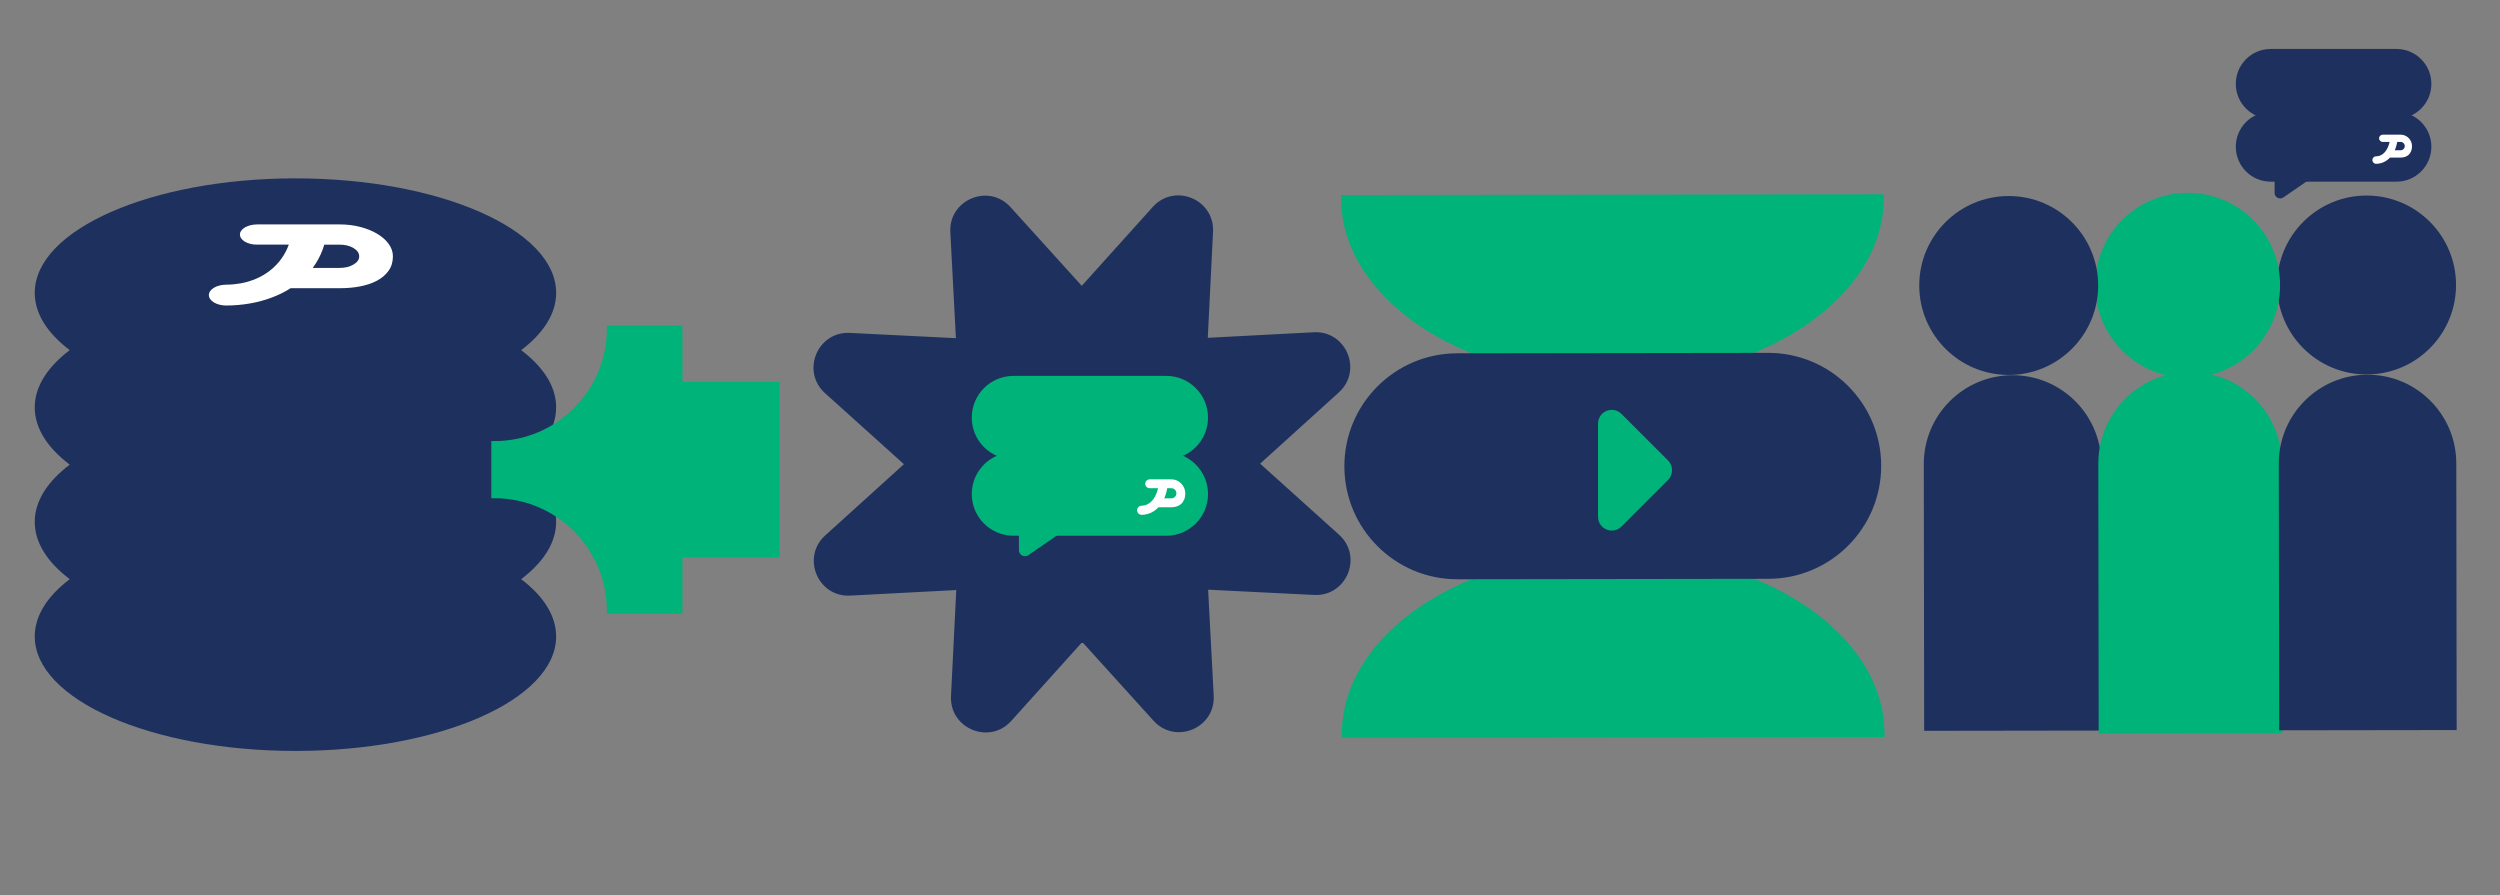
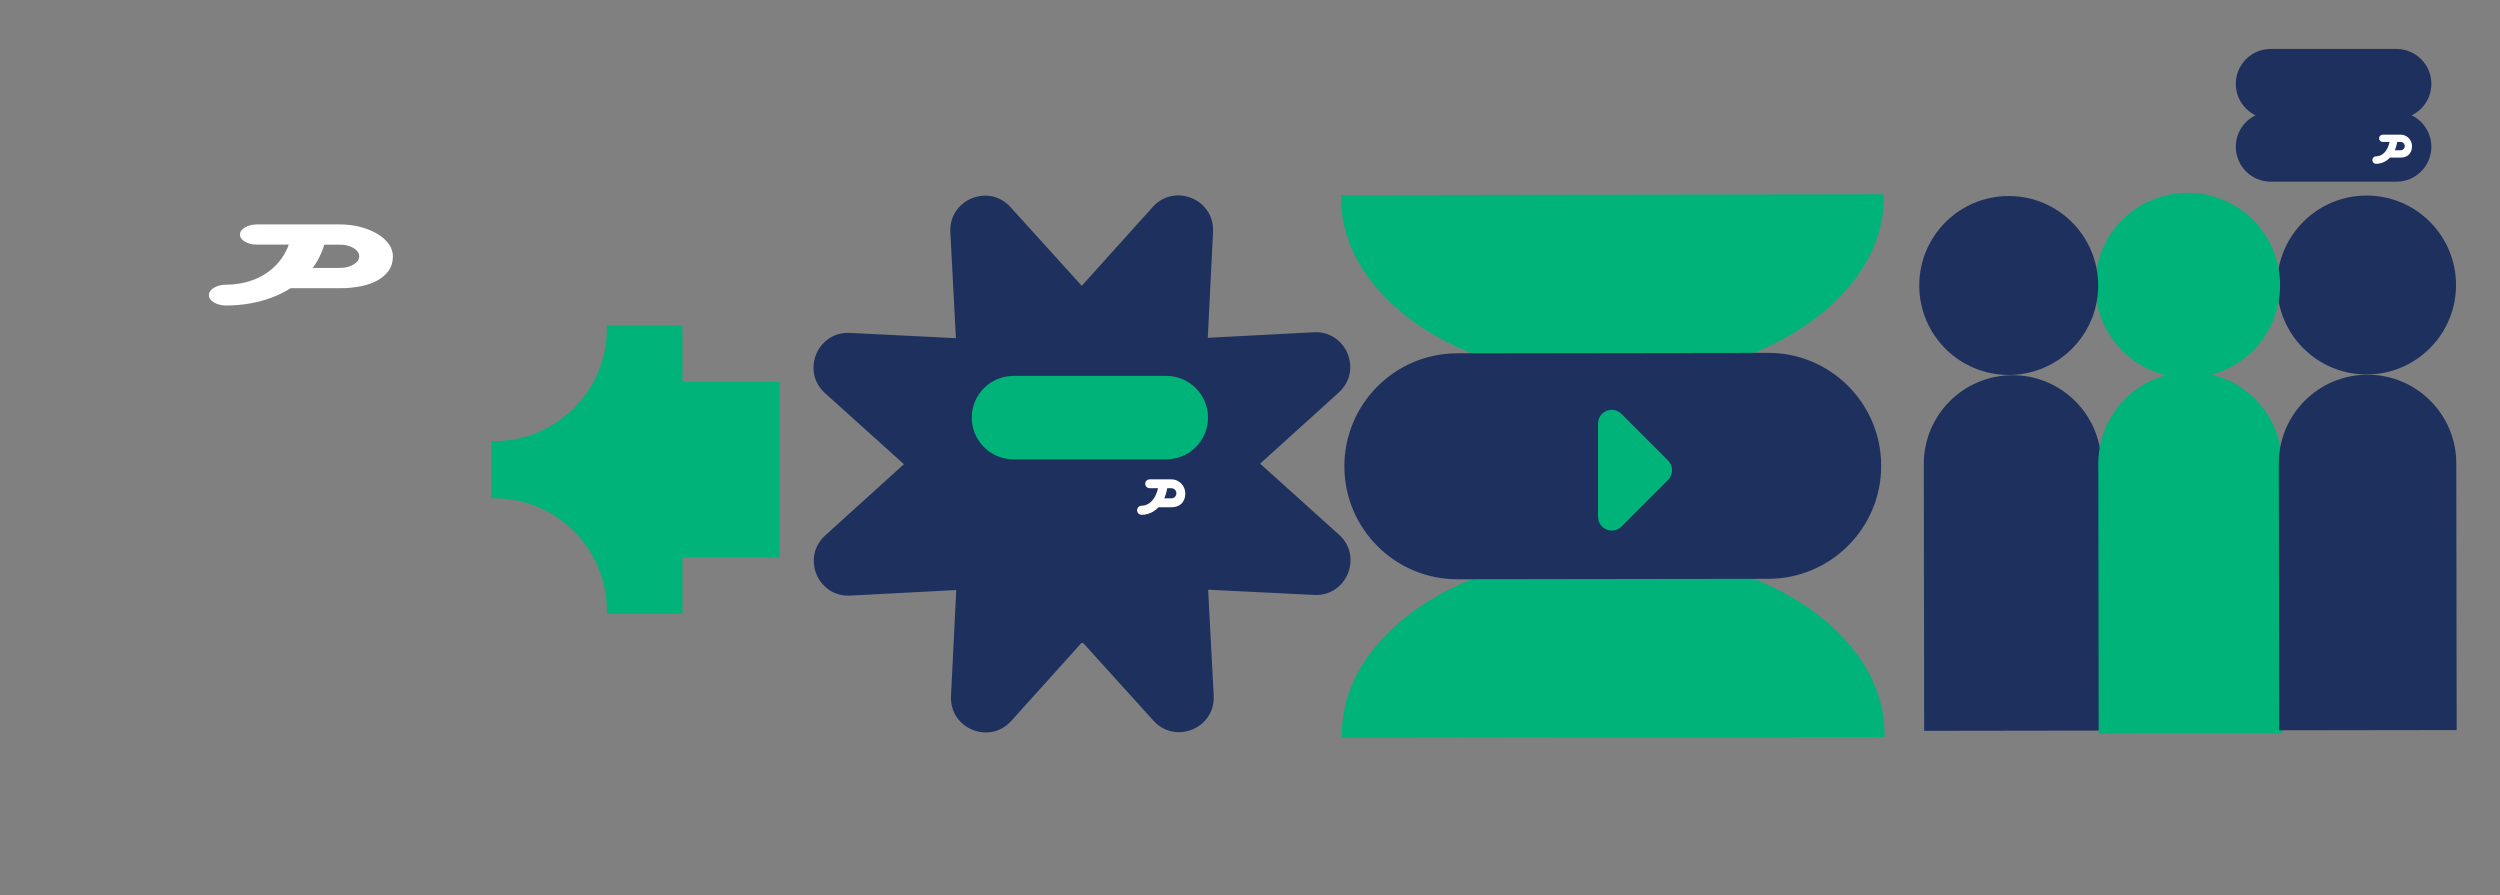
<svg xmlns="http://www.w3.org/2000/svg" id="Layer_2" data-name="Layer 2" version="1.1" viewBox="0 0 1073.66 384.48">
  <rect x="0" y="0" width="1073.66" height="384.48" fill="#808080" stroke="none" />
  <defs>
    <style>
      .cls-1, .cls-2, .cls-3 {
        stroke-width: 0px;
      }

      .cls-1, .cls-4 {
        fill: #1e305e;
      }

      .cls-2, .cls-5, .cls-6, .cls-7 {
        fill: #00b378;
      }

      .cls-5, .cls-6, .cls-7, .cls-8 {
        stroke: #00b379;
        stroke-miterlimit: 10;
      }

      .cls-5, .cls-8 {
        stroke-width: 2.57px;
      }

      .cls-6 {
        stroke-width: 8.52px;
      }

      .cls-4 {
        stroke: #1e305e;
        stroke-linecap: round;
        stroke-linejoin: round;
        stroke-width: 2.99px;
      }

      .cls-7 {
        stroke-width: 3.01px;
      }

      .cls-8 {
        fill: none;
      }

      .cls-3 {
        fill: #fff;
      }
    </style>
  </defs>
-   <path class="cls-1" d="M238.85,174.96c0-8.96-5.48-17.35-15.02-24.59,9.53-7.24,15.02-15.63,15.02-24.59,0-27.16-50.13-49.18-111.96-49.18S14.92,98.62,14.92,125.78c0,8.96,5.48,17.35,15.02,24.59-9.53,7.24-15.02,15.63-15.02,24.59s5.48,17.35,15.02,24.59c-9.53,7.24-15.02,15.63-15.02,24.59s5.48,17.35,15.02,24.59c-9.53,7.24-15.02,15.63-15.02,24.59,0,27.16,50.13,49.18,111.96,49.18s111.96-22.02,111.96-49.18c0-8.96-5.48-17.35-15.02-24.59,9.53-7.24,15.02-15.63,15.02-24.59s-5.48-17.35-15.02-24.59c9.53-7.24,15.02-15.63,15.02-24.59Z" />
  <path class="cls-5" d="M333.5,165.33h-41.7v-24.24h-29.89c0,27.41-22.22,49.63-49.63,49.63v21.96c27.41,0,49.63,22.22,49.63,49.63h29.89v-24.24h41.7v-72.73Z" />
  <path class="cls-3" d="M166.95,104.76c-1.21-1.65-2.85-3.1-4.92-4.34-2.07-1.24-4.49-2.22-7.25-2.95-2.76-.72-5.73-1.09-8.91-1.09h-35.4c-3.93,0-7.28,1.83-7.42,4.18-.15,2.47,3.15,4.5,7.24,4.5h13.74c-3.16,8.74-10.8,14.9-20.84,16.66-1.96.34-4.01.53-6.09.54-4.13.03-7.44,2.05-7.39,4.52.04,2.46,3.38,4.43,7.47,4.43.03,0,.05,0,.08,0,3.45-.02,6.86-.32,10.14-.9,6.56-1.15,12.51-3.4,17.46-6.56.22.01.44.02.67.02h20.33c3.04.01,5.94-.24,8.7-.76,2.76-.52,5.19-1.33,7.3-2.45,2.11-1.12,3.78-2.54,5.02-4.28,1.24-1.74,1.86-3.8,1.86-6.2,0-1.9-.61-3.68-1.81-5.33ZM151.83,113.6c-1.62.97-3.61,1.46-5.95,1.46h-11.57c.49-.67.95-1.35,1.39-2.05,1.55-2.48,2.75-5.14,3.57-7.94h6.61c2.35,0,4.33.49,5.95,1.46,1.62.97,2.43,2.16,2.43,3.57s-.81,2.53-2.43,3.5Z" />
  <g>
    <g>
      <path class="cls-2" d="M692.69,238.57c63.66-.09,115.32,34.25,115.37,76.68l-230.53.32c-.06-42.43,51.5-76.92,115.16-77.01Z" />
      <path class="cls-8" d="M692.69,238.57c63.66-.09,115.32,34.25,115.37,76.68l-230.53.32c-.06-42.43,51.5-76.92,115.16-77.01Z" />
    </g>
    <g>
      <path class="cls-2" d="M692.58,161.73c63.66-.09,115.22-34.57,115.16-77.01l-230.53.32c.06,42.43,51.71,76.77,115.37,76.68Z" />
      <path class="cls-8" d="M692.58,161.73c63.66-.09,115.22-34.57,115.16-77.01l-230.53.32c.06,42.43,51.71,76.77,115.37,76.68Z" />
    </g>
    <path class="cls-1" d="M759.45,248.58l-133.5.19c-26.8.04-48.55-21.66-48.59-48.45h0c-.04-26.8,21.66-48.55,48.45-48.59l133.5-.19c26.8-.04,48.55,21.66,48.59,48.45h0c.04,26.8-21.66,48.55-48.45,48.59Z" />
  </g>
  <g>
    <g>
      <path class="cls-1" d="M826.36,313.86l76.23-.11-.16-114.55c-.03-21.05-17.12-38.09-38.17-38.06h0c-21.05.03-38.09,17.12-38.06,38.17l.16,114.55Z" />
      <path class="cls-5" d="M902.59,313.75l76.23-.11-.16-114.55c-.03-21.05-17.12-38.09-38.17-38.06h0c-21.05.03-38.09,17.12-38.06,38.17l.16,114.55Z" />
      <path class="cls-1" d="M978.82,313.64l76.23-.11-.16-114.55c-.03-21.05-17.12-38.09-38.17-38.06h0c-21.05.03-38.09,17.12-38.06,38.17l.16,114.55Z" />
    </g>
    <g>
      <circle class="cls-1" cx="1016.36" cy="122.4" r="38.42" transform="translate(-.17 1.42) rotate(-.08)" />
      <circle class="cls-5" cx="939.51" cy="122.51" r="38.42" />
      <circle class="cls-1" cx="862.67" cy="122.61" r="38.42" transform="translate(-.17 1.2) rotate(-.08)" />
    </g>
  </g>
  <path class="cls-1" d="M521.24,298.77l-2.39-45.52,45.53,2.26c13.97.69,21.07-16.53,10.68-25.88l-33.88-30.5,33.79-30.59c10.37-9.38,3.21-26.59-10.75-25.85l-45.52,2.39,2.26-45.53c.69-13.97-16.53-21.07-25.88-10.68l-30.5,33.88-30.59-33.79c-9.38-10.37-26.59-3.21-25.85,10.75l2.39,45.52-45.53-2.26c-13.97-.69-21.07,16.53-10.68,25.88l33.88,30.5-33.79,30.59c-10.37,9.38-3.21,26.59,10.75,25.85l45.52-2.39-2.26,45.53c-.69,13.97,16.53,21.07,25.88,10.68l30.5-33.88,30.59,33.79c9.38,10.37,26.59,3.21,25.85-10.75Z" />
  <path class="cls-6" d="M690.55,221.99v-40.11c0-1.44,1.75-2.17,2.77-1.15l20.06,20.06c.63.63.63,1.66,0,2.29l-20.06,20.06c-1.02,1.02-2.77.3-2.77-1.15Z" />
  <g>
    <g>
      <path class="cls-4" d="M1042.69,63.02h0c0,7.46-6.04,13.5-13.5,13.5h-54c-7.46,0-13.5-6.04-13.5-13.5h0c0-7.46,6.04-13.5,13.5-13.5h54c7.46,0,13.5,6.04,13.5,13.5Z" />
      <path class="cls-4" d="M1042.69,36.02h0c0,7.46-6.04,13.5-13.5,13.5h-54c-7.46,0-13.5-6.04-13.5-13.5h0c0-7.46,6.04-13.5,13.5-13.5h54c7.46,0,13.5,6.04,13.5,13.5Z" />
    </g>
-     <path class="cls-4" d="M978.35,76.53v6.33c0,.72.8,1.14,1.39.73l9.97-6.87s-10.17-1-11.36-.19Z" />
    <path class="cls-3" d="M1035.49,60.84c-.26-.59-.61-1.11-1.06-1.56-.45-.45-.97-.8-1.56-1.06-.59-.26-1.23-.39-1.92-.39h-7.62c-.85,0-1.57.66-1.6,1.5-.03.89.68,1.62,1.56,1.62h2.96c-.68,3.14-2.33,5.36-4.49,5.99-.42.12-.86.19-1.31.19-.89,0-1.6.74-1.59,1.63,0,.88.73,1.59,1.61,1.59,0,0,.01,0,.02,0,.74,0,1.48-.12,2.18-.32,1.41-.41,2.69-1.22,3.76-2.36.05,0,.1,0,.14,0h4.38c.65,0,1.28-.09,1.87-.27.59-.19,1.12-.48,1.57-.88.45-.4.81-.91,1.08-1.54.27-.62.4-1.37.4-2.23,0-.68-.13-1.32-.39-1.92ZM1032.23,64.02c-.35.35-.78.52-1.28.52h-2.49c.11-.24.21-.49.3-.74.33-.89.59-1.85.77-2.85h1.42c.51,0,.93.17,1.28.52.35.35.52.78.52,1.28s-.17.91-.52,1.26Z" />
  </g>
  <g>
    <g>
-       <path class="cls-7" d="M517.3,212.17h0c0,9.06-7.35,16.41-16.41,16.41h-65.64c-9.06,0-16.41-7.35-16.41-16.41h0c0-9.06,7.35-16.41,16.41-16.41h65.64c9.06,0,16.41,7.35,16.41,16.41Z" />
      <path class="cls-7" d="M517.3,179.35h0c0,9.06-7.35,16.41-16.41,16.41h-65.64c-9.06,0-16.41-7.35-16.41-16.41h0c0-9.06,7.35-16.41,16.41-16.41h65.64c9.06,0,16.41,7.35,16.41,16.41Z" />
    </g>
-     <path class="cls-7" d="M439.09,228.59v7.7c0,.87.98,1.38,1.69.89l12.12-8.35s-12.36-1.22-13.81-.23Z" />
    <path class="cls-3" d="M508.55,209.52c-.32-.72-.75-1.36-1.29-1.9-.54-.54-1.17-.97-1.9-1.29-.72-.32-1.5-.47-2.33-.47h-9.26c-1.03,0-1.9.8-1.94,1.83-.04,1.08.83,1.97,1.9,1.97h3.6c-.83,3.82-2.83,6.51-5.46,7.28-.51.15-1.05.23-1.59.24-1.08.01-1.95.9-1.94,1.98.01,1.07.88,1.94,1.96,1.94,0,0,.01,0,.02,0,.9,0,1.8-.14,2.65-.39,1.72-.5,3.27-1.48,4.57-2.87.06,0,.12.01.18.01h5.32c.79,0,1.55-.11,2.28-.33.72-.23,1.36-.58,1.91-1.07.55-.49.99-1.11,1.31-1.87.33-.76.49-1.66.49-2.71,0-.83-.16-1.61-.47-2.33ZM504.59,213.39c-.42.42-.94.64-1.56.64h-3.03c.13-.29.25-.59.36-.89.41-1.08.72-2.25.93-3.47h1.73c.61,0,1.13.21,1.56.64.42.42.64.94.64,1.56s-.21,1.11-.64,1.53Z" />
  </g>
</svg>